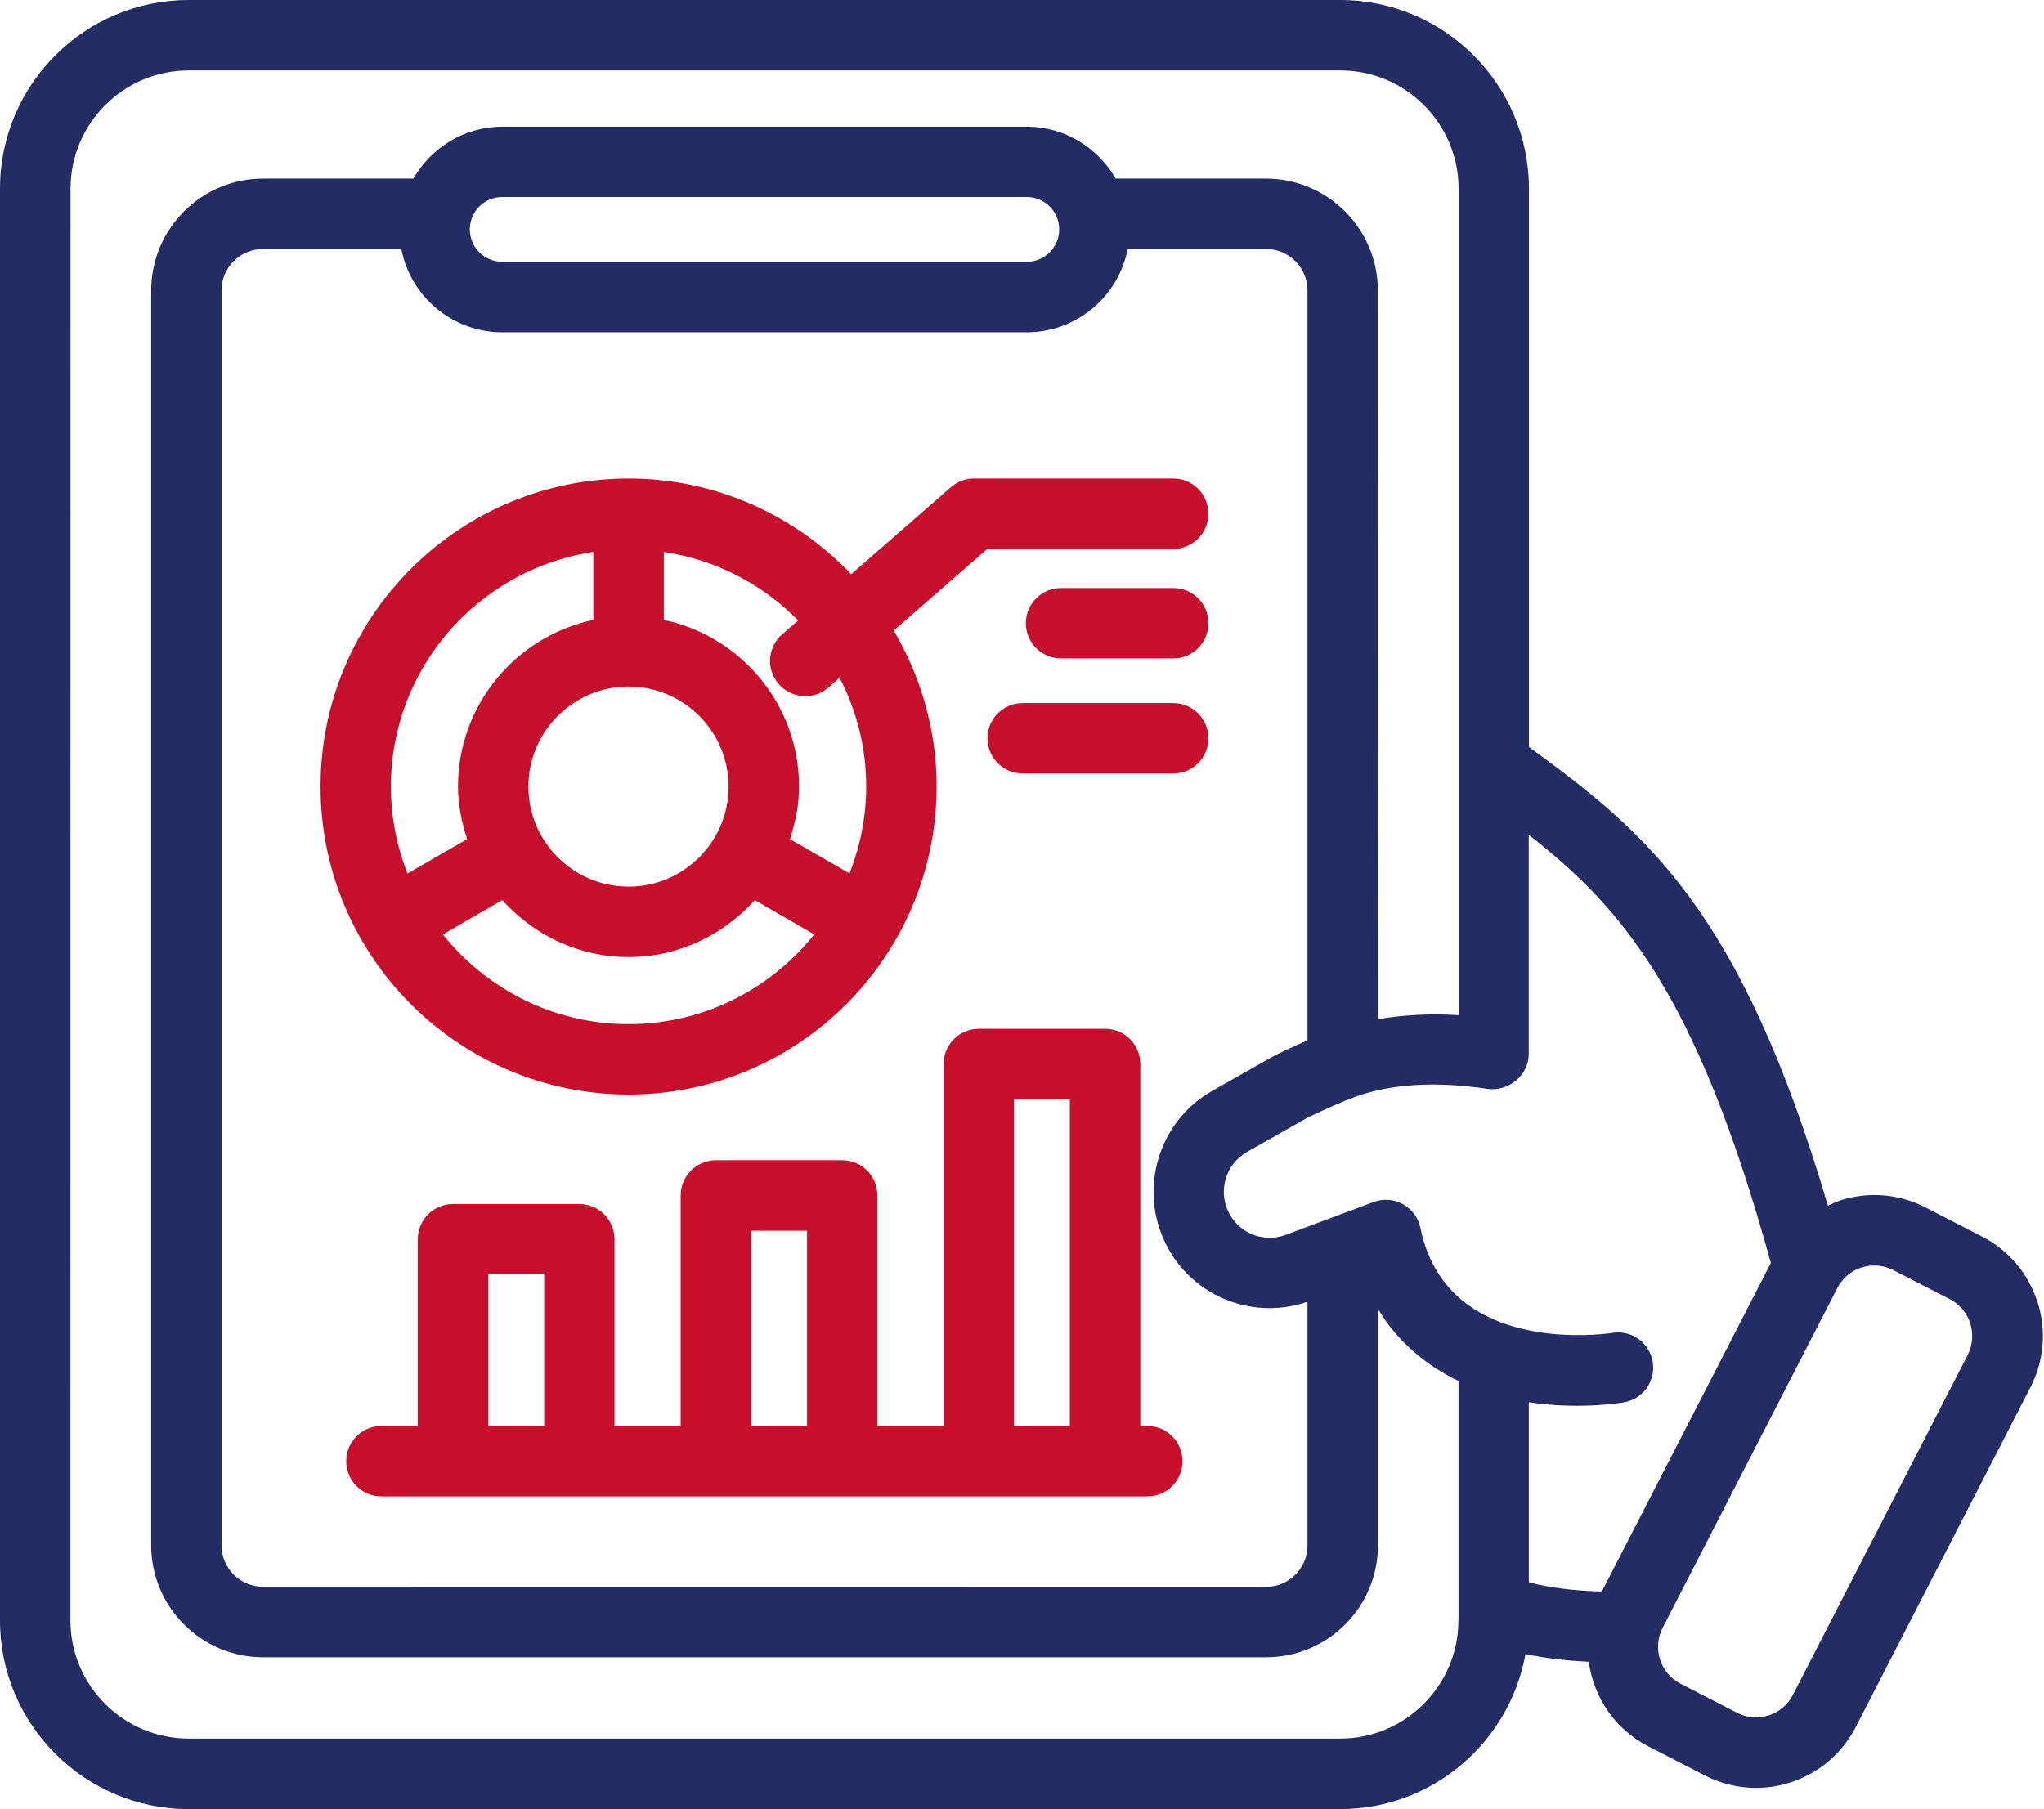
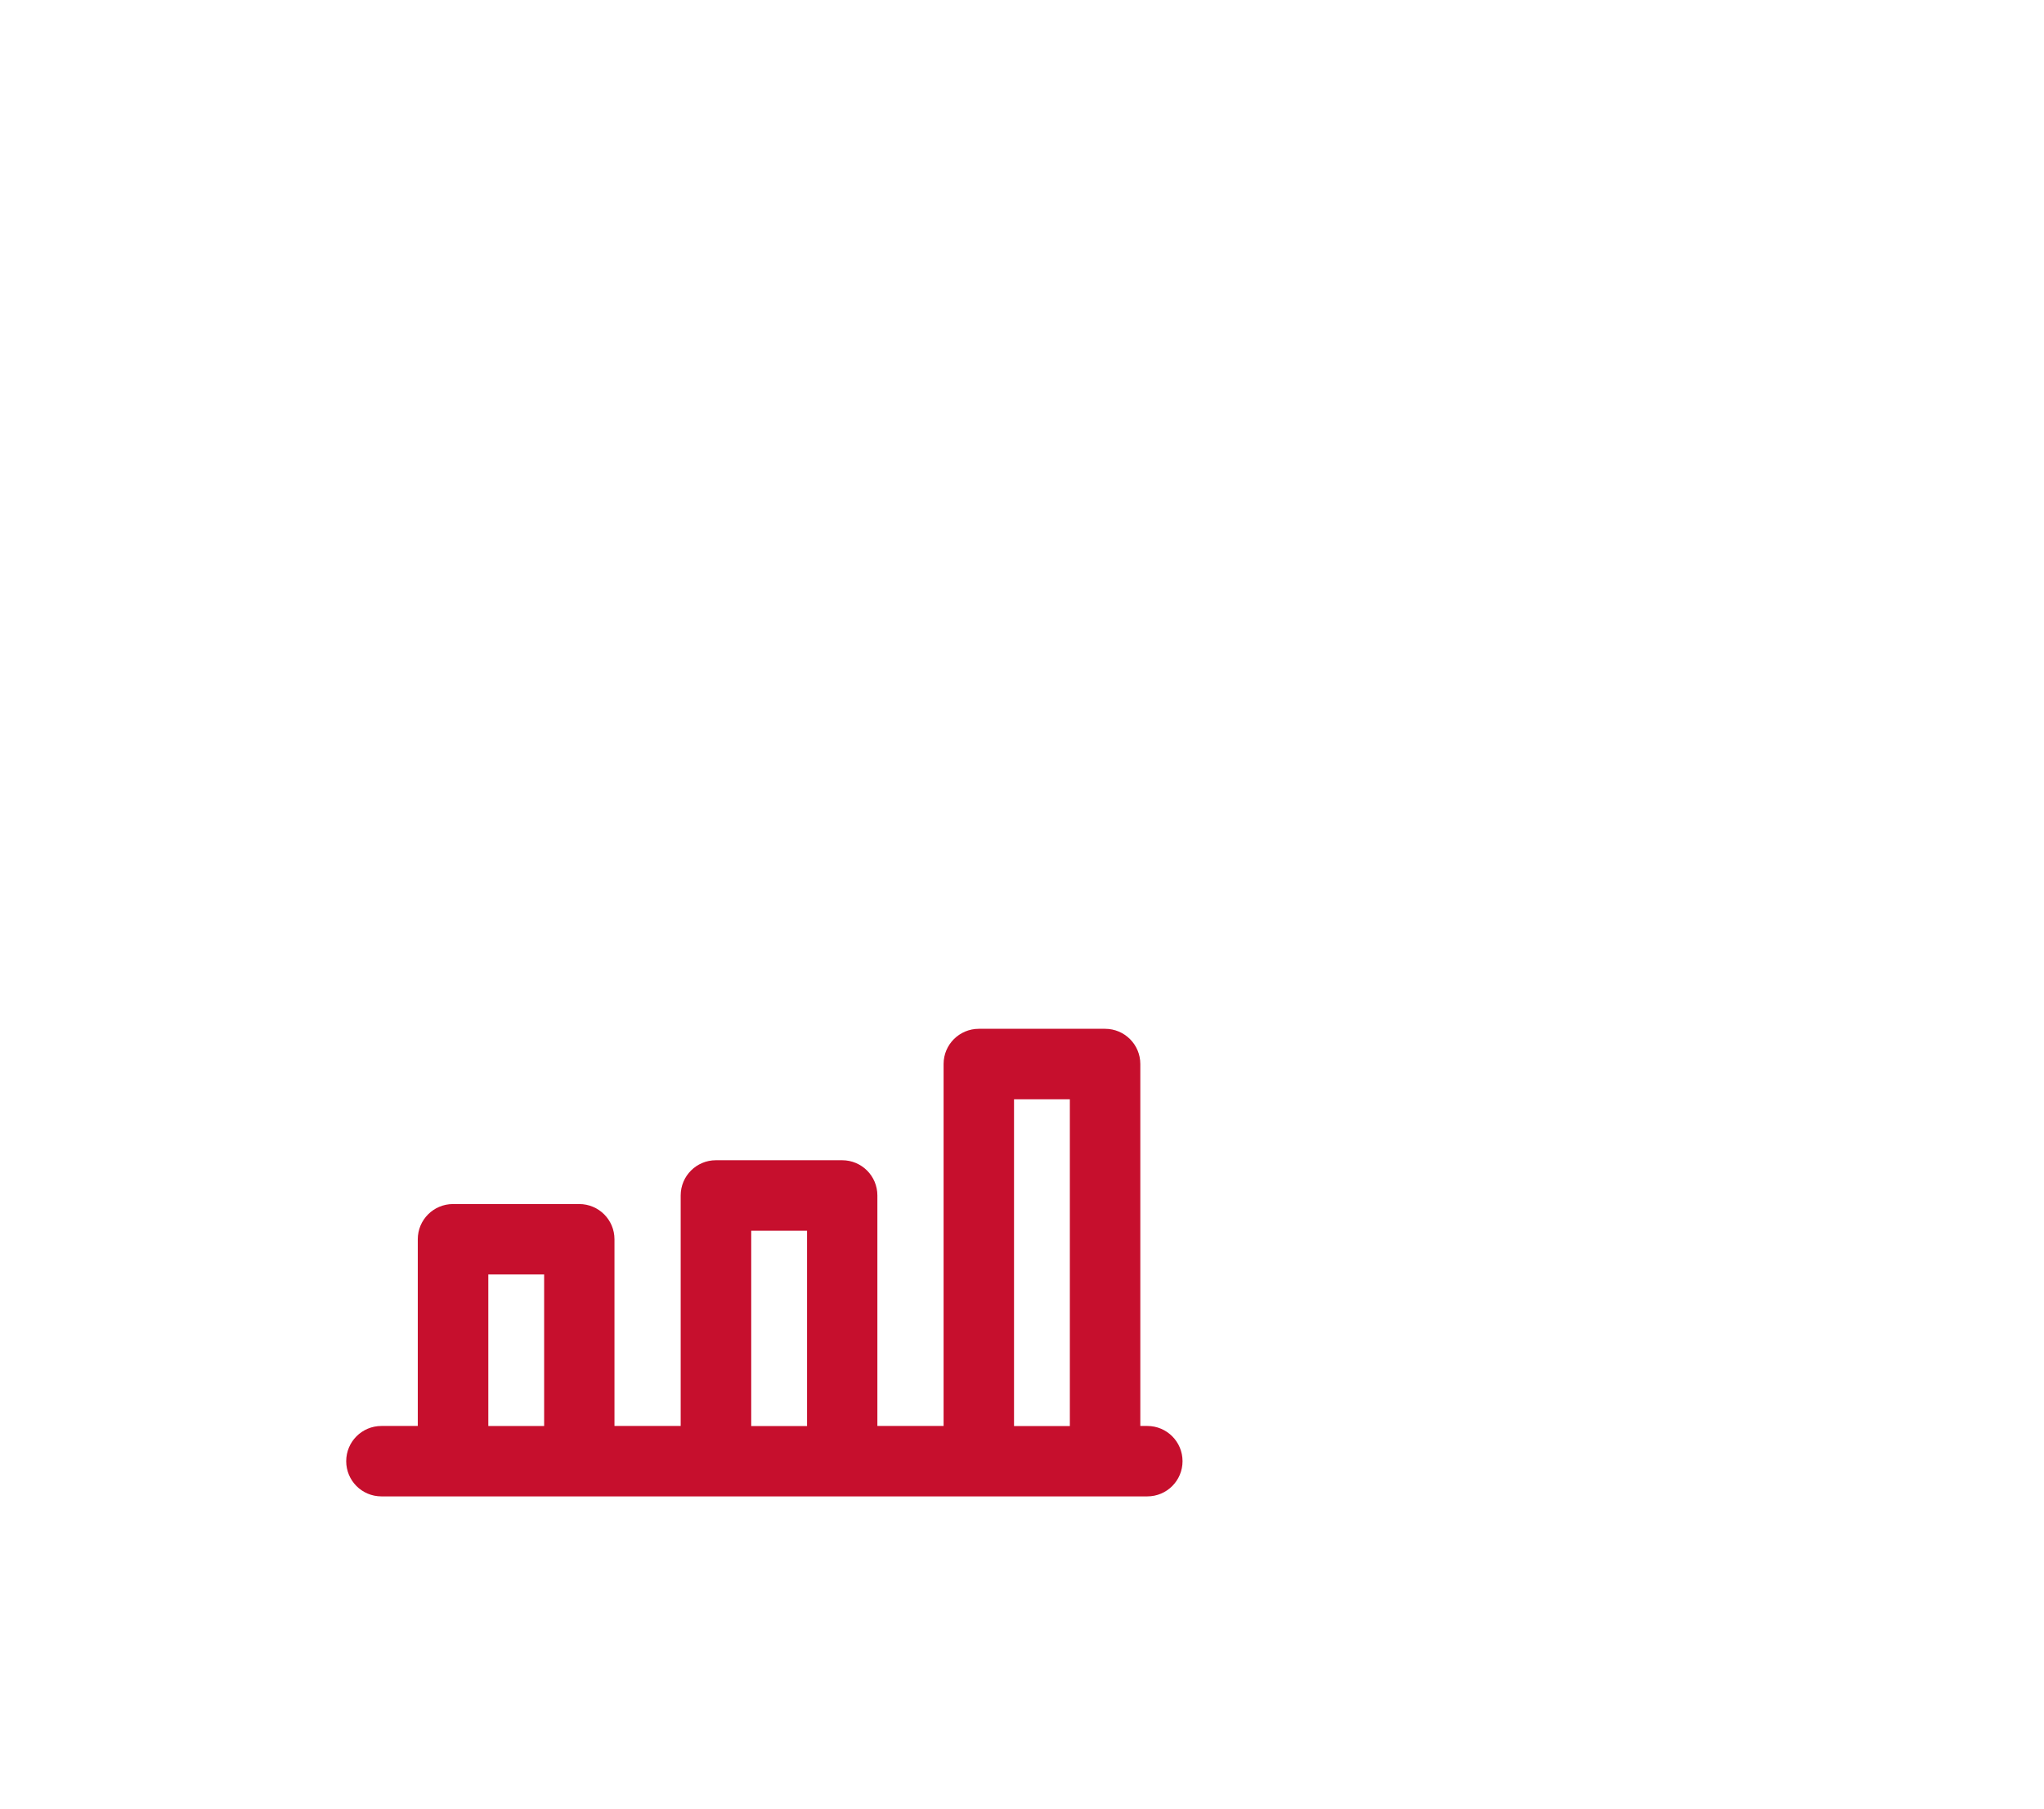
<svg xmlns="http://www.w3.org/2000/svg" width="61" height="54" viewBox="0 0 61 54" fill="none">
-   <path d="M60.803 38.859C60.53 38.011 59.944 37.317 59.151 36.91L57.466 36.042C56.673 35.635 55.769 35.559 54.917 35.832C54.789 35.874 54.673 35.935 54.552 35.99C51.93 27.114 49.113 24.838 45.629 22.298V5.631C45.629 2.528 43.103 0 39.998 0H5.631C2.528 0 0 2.525 0 5.631V48.369C0 51.472 2.525 54 5.631 54H39.998C42.759 54 45.05 51.998 45.526 49.373C46.146 49.502 46.78 49.57 47.415 49.604C47.557 50.65 48.185 51.611 49.194 52.129L50.881 52.996C51.367 53.248 51.89 53.367 52.403 53.367C53.617 53.367 54.786 52.705 55.38 51.554L60.596 41.408C61.003 40.615 61.079 39.711 60.806 38.86L60.803 38.859ZM43.524 48.366C43.524 50.31 41.942 51.895 39.995 51.895H5.631C3.687 51.895 2.102 50.313 2.102 48.366L2.105 5.631C2.105 3.686 3.687 2.102 5.634 2.102H40C41.945 2.102 43.529 3.684 43.529 5.631V30.302C42.675 30.246 41.871 30.296 41.125 30.42L41.12 8.671C41.12 6.829 39.622 5.331 37.78 5.331H33.295C32.764 4.409 31.781 3.781 30.643 3.781H14.988C13.851 3.781 12.868 4.409 12.337 5.331H7.852C6.01 5.331 4.512 6.829 4.512 8.671V46.128C4.512 47.97 6.01 49.468 7.852 49.468H37.783C39.625 49.468 41.123 47.97 41.123 46.128V39.07C41.228 39.241 41.335 39.409 41.456 39.567C42.053 40.332 42.775 40.862 43.527 41.222V48.367L43.524 48.366ZM34.892 37.319C35.728 38.762 37.451 39.395 39.02 38.857V46.13C39.02 46.813 38.466 47.367 37.782 47.367L7.849 47.364C7.166 47.364 6.611 46.81 6.611 46.127V8.67C6.611 7.987 7.166 7.432 7.849 7.432H11.977C12.25 8.846 13.495 9.918 14.988 9.918H30.643C32.136 9.918 33.381 8.846 33.654 7.432H37.782C38.465 7.432 39.02 7.987 39.02 8.67V31.055C38.55 31.257 38.1 31.472 37.94 31.562L36.185 32.557C35.373 33.017 34.792 33.769 34.548 34.667C34.303 35.569 34.427 36.509 34.894 37.316L34.892 37.319ZM31.61 6.847C31.61 7.38 31.177 7.814 30.643 7.814H14.988C14.455 7.814 14.021 7.38 14.021 6.847C14.021 6.314 14.455 5.88 14.988 5.88H30.643C31.177 5.88 31.61 6.314 31.61 6.847ZM45.626 47.231V41.855C47.04 42.07 48.222 41.899 48.459 41.86C49.031 41.765 49.418 41.224 49.323 40.651C49.228 40.078 48.687 39.687 48.114 39.786C48.08 39.792 44.706 40.323 43.111 38.276C42.759 37.824 42.517 37.28 42.391 36.657C42.331 36.355 42.139 36.095 41.871 35.945C41.6 35.795 41.28 35.772 40.993 35.879L38.374 36.859C37.746 37.096 37.044 36.844 36.708 36.263C36.524 35.945 36.474 35.575 36.571 35.217C36.668 34.862 36.897 34.565 37.218 34.384L38.973 33.388C39.096 33.32 39.916 32.931 40.484 32.726C41.217 32.463 42.491 32.211 44.396 32.503C45.016 32.59 45.623 32.098 45.623 31.462V24.919C48.432 27.111 50.642 29.702 52.849 37.697L47.804 47.506C47.16 47.488 46.519 47.43 45.894 47.296C45.797 47.275 45.715 47.246 45.623 47.225L45.626 47.231ZM58.722 40.446L53.506 50.591C53.354 50.886 53.099 51.104 52.784 51.203C52.471 51.306 52.135 51.277 51.84 51.125L50.154 50.258C49.547 49.945 49.307 49.199 49.618 48.592L54.833 38.446C54.986 38.152 55.241 37.934 55.556 37.834C55.679 37.795 55.808 37.774 55.934 37.774C56.129 37.774 56.321 37.821 56.499 37.91L58.186 38.778C58.48 38.927 58.699 39.185 58.798 39.5C58.898 39.815 58.872 40.149 58.72 40.446L58.722 40.446Z" fill="#232C65" />
-   <path d="M18.758 32.671C23.826 32.671 27.952 28.546 27.952 23.477C27.952 21.777 27.479 20.188 26.672 18.821L29.463 16.385H35.012C35.593 16.385 36.063 15.915 36.063 15.334C36.063 14.754 35.593 14.283 35.012 14.283H29.069C28.814 14.283 28.569 14.375 28.378 14.543L25.403 17.139C23.727 15.384 21.372 14.283 18.761 14.283C13.692 14.283 9.566 18.409 9.566 23.477C9.566 28.546 13.692 32.671 18.761 32.671L18.758 32.671ZM18.758 30.569C16.516 30.569 14.517 29.521 13.216 27.892L14.99 26.867C15.922 27.902 17.257 28.567 18.758 28.567C20.258 28.567 21.593 27.902 22.526 26.867L24.299 27.892C22.999 29.521 20.999 30.569 18.758 30.569ZM18.758 20.493C20.405 20.493 21.743 21.833 21.743 23.48C21.743 25.128 20.403 26.465 18.758 26.465C17.11 26.465 15.77 25.125 15.77 23.48C15.77 21.833 17.11 20.493 18.758 20.493ZM23.819 18.522L23.34 18.937C22.904 19.318 22.857 19.983 23.24 20.419C23.448 20.658 23.74 20.779 24.034 20.779C24.278 20.779 24.525 20.695 24.725 20.519L25.056 20.23C25.561 21.205 25.85 22.306 25.85 23.477C25.85 24.392 25.668 25.267 25.353 26.071L23.574 25.046C23.737 24.55 23.847 24.029 23.847 23.48C23.847 21.034 22.113 18.99 19.811 18.504V16.475C21.37 16.709 22.765 17.445 23.821 18.522L23.819 18.522ZM17.707 16.475V18.503C15.405 18.99 13.668 21.034 13.668 23.48C13.668 24.029 13.778 24.549 13.941 25.046L12.162 26.073C11.845 25.27 11.666 24.397 11.666 23.48C11.666 19.928 14.293 16.985 17.707 16.475Z" fill="#C60F2D" />
-   <path d="M35.014 17.552H31.666C31.086 17.552 30.615 18.022 30.615 18.603C30.615 19.183 31.086 19.654 31.666 19.654H35.014C35.595 19.654 36.065 19.183 36.065 18.603C36.065 18.022 35.595 17.552 35.014 17.552Z" fill="#C60F2D" />
-   <path d="M36.064 22.037C36.064 21.457 35.594 20.986 35.013 20.986H30.52C29.939 20.986 29.469 21.457 29.469 22.037C29.469 22.618 29.939 23.088 30.52 23.088H35.013C35.594 23.088 36.064 22.618 36.064 22.037Z" fill="#C60F2D" />
  <path d="M34.031 42.564V31.76C34.031 31.179 33.56 30.709 32.98 30.709H29.212C28.631 30.709 28.16 31.179 28.16 31.76V42.564H26.184V35.683C26.184 35.102 25.714 34.632 25.133 34.632H21.365C20.785 34.632 20.314 35.102 20.314 35.683V42.564H18.338V36.991C18.338 36.41 17.868 35.94 17.287 35.94H13.519C12.939 35.94 12.468 36.41 12.468 36.991V42.564H11.383C10.802 42.564 10.332 43.035 10.332 43.615C10.332 44.196 10.802 44.666 11.383 44.666H34.24C34.821 44.666 35.291 44.196 35.291 43.615C35.291 43.035 34.821 42.564 34.24 42.564H34.028H34.031ZM30.262 32.813H31.928V42.567H30.262V32.813ZM22.419 36.736H24.085V42.567H22.419V36.736ZM14.573 38.042H16.239V42.565H14.573V38.042Z" fill="#C60F2D" />
</svg>